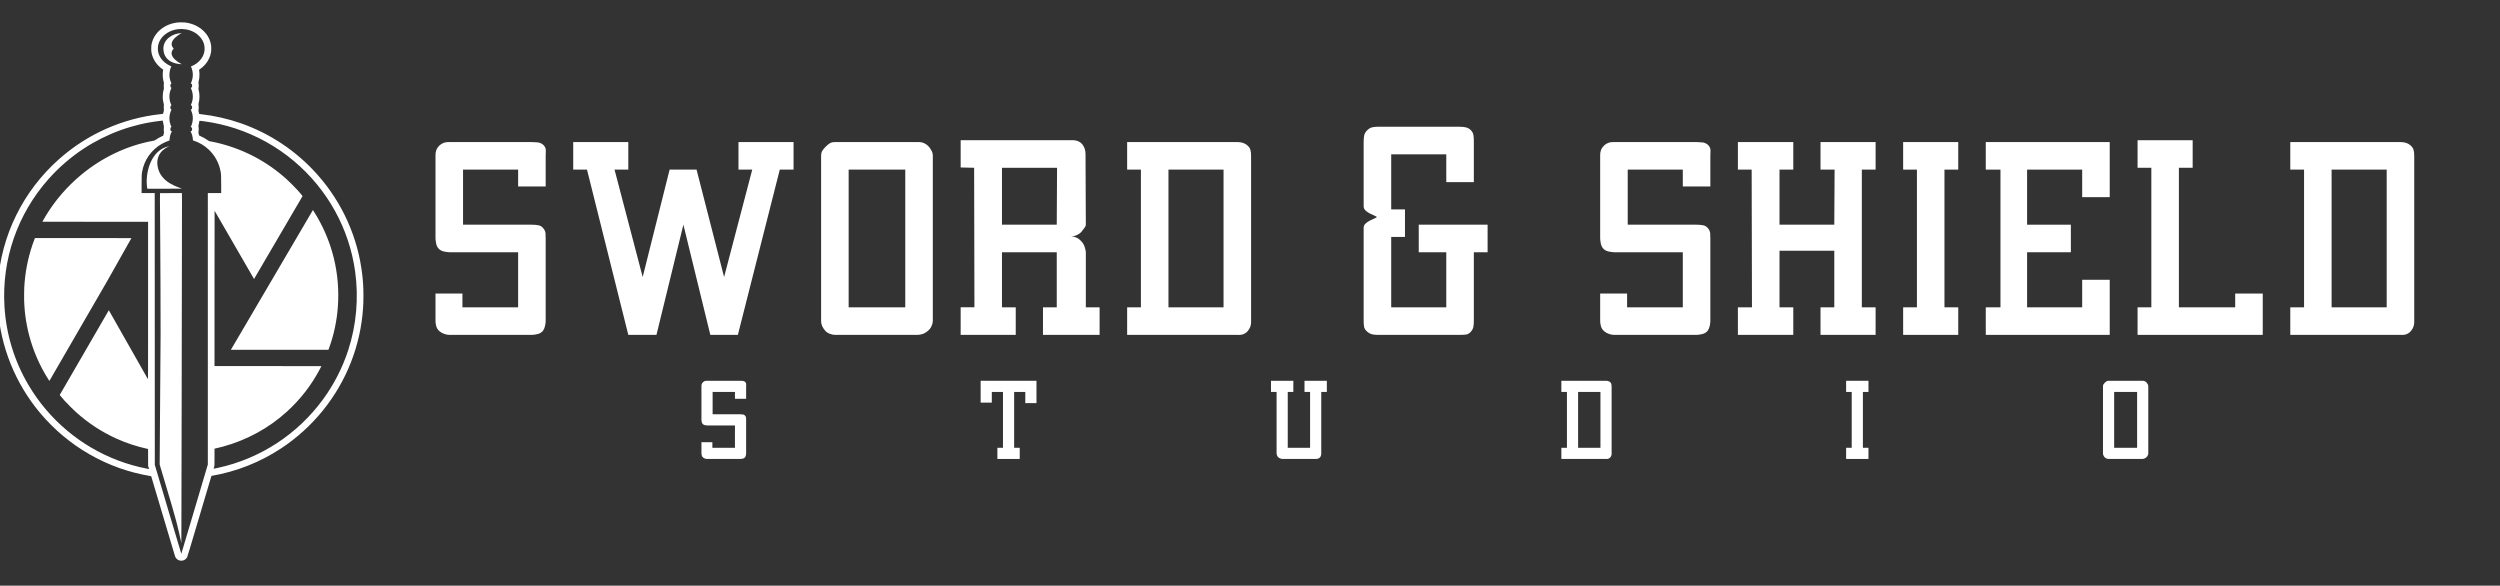
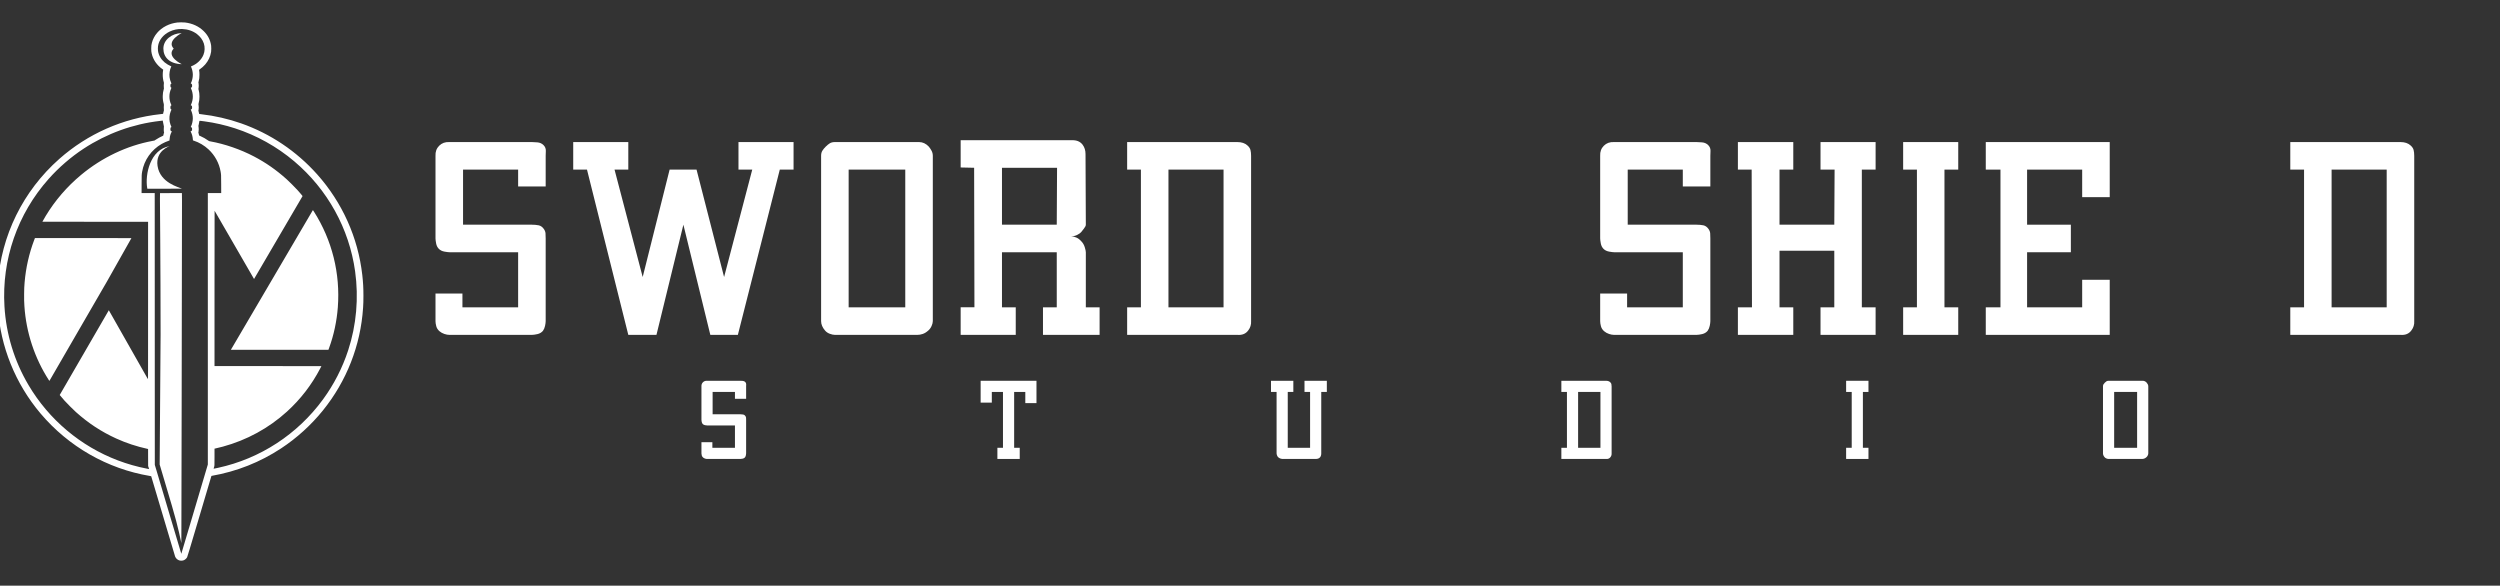
<svg xmlns="http://www.w3.org/2000/svg" width="100%" height="100%" viewBox="0 0 683 160" version="1.1" xml:space="preserve" style="fill-rule:evenodd;clip-rule:evenodd;stroke-linecap:round;stroke-linejoin:round;stroke-miterlimit:1.5;">
  <rect x="0" y="0" width="683" height="160" fill="#333333" stroke="none" />
  <g transform="matrix(0.025,0,0,0.025,-34.993,61.59)">
    <path id="path868" d="M3366.16,3662.49C3341.79,3656.89 3322.39,3640.63 3313.43,3618.28C3312.16,3615.1 3252.99,3416.53 3181.94,3177C3110.89,2937.47 3052.43,2741.15 3052.03,2740.72C3051.62,2740.28 3044.58,2738.8 3036.38,2737.42C2573.12,2659.56 2149.14,2417.14 1842.85,2055C1567.8,1729.81 1403.85,1324.08 1376.52,901C1371.1,817.034 1371.08,718.902 1376.48,637C1411.19,110.712 1651.71,-377.537 2048.96,-728.131C2358.33,-1001.17 2742.35,-1170.97 3152.46,-1216.07C3168.41,-1217.82 3181.57,-1219.34 3181.7,-1219.45C3181.83,-1219.55 3182.84,-1224.03 3183.94,-1229.4C3185.04,-1234.76 3187.29,-1243.76 3188.93,-1249.38C3191.6,-1258.54 3191.78,-1260.02 3190.68,-1263.56C3189.17,-1268.43 3189.13,-1312.06 3190.63,-1316.5C3191.43,-1318.87 3191.14,-1321.28 3189.25,-1328C3180.88,-1357.69 3177.43,-1385.21 3178.28,-1415.48C3179.07,-1443.6 3181.79,-1461.97 3188.84,-1486.91C3191.75,-1497.18 3191.77,-1497.4 3190.28,-1504.41C3188.52,-1512.75 3188.87,-1549.62 3190.76,-1554.2C3191.67,-1556.4 3191.42,-1558.44 3189.42,-1565.2C3181.27,-1592.82 3177.45,-1622.91 3178.27,-1653C3178.75,-1670.84 3179.41,-1677.88 3182.55,-1698.5L3183.16,-1702.5L3175.44,-1707.89C3114.24,-1750.6 3072.39,-1811.18 3057.57,-1878.5C3053.18,-1898.43 3052.46,-1906.18 3052.47,-1933.5C3052.47,-1961.51 3053.91,-1973.96 3059.61,-1996C3079.88,-2074.39 3136.74,-2141.8 3216.16,-2181.6C3254.29,-2200.7 3290.8,-2211.56 3337.46,-2217.66C3356.18,-2220.1 3403.11,-2220.11 3422.96,-2217.67C3503.43,-2207.78 3572.17,-2175.99 3625.33,-2124.07C3671.49,-2078.99 3698.11,-2027.08 3707.16,-1964.5C3709.14,-1950.77 3708.83,-1911.32 3706.62,-1897C3698.67,-1845.59 3677.32,-1799.81 3642.19,-1758.9C3626.47,-1740.6 3603.13,-1719.96 3582.1,-1705.76C3574.79,-1700.83 3574.74,-1700.76 3575.37,-1697.14C3578.51,-1679.05 3579.32,-1668.8 3579.35,-1646.5C3579.4,-1616.91 3577.12,-1598.43 3570.28,-1573L3567.72,-1563.5L3569.59,-1554.5C3572.26,-1541.68 3572.23,-1513.16 3569.54,-1500.36L3567.62,-1491.22L3570.23,-1481.86C3576.76,-1458.39 3579.41,-1437.27 3579.42,-1408.5C3579.42,-1379.72 3576.52,-1356.85 3569.81,-1333C3567.7,-1325.53 3567.7,-1325.47 3569.58,-1316.5C3572.29,-1303.53 3572.26,-1273.77 3569.53,-1262.61L3567.6,-1254.72L3570.72,-1242.11C3572.43,-1235.17 3574.35,-1226.93 3574.96,-1223.78C3576.28,-1217.09 3573.53,-1218.02 3600.96,-1215C3743.45,-1199.29 3896.13,-1164.27 4035.09,-1115.42C4353.43,-1003.52 4639.53,-811.718 4865.05,-559.001C5140.64,-250.179 5312.65,133.305 5358.92,541.999C5367.9,621.29 5371.28,683.225 5371.29,768.499C5371.29,825.317 5370.44,854.321 5367.43,900.499C5340.58,1311.22 5187.36,1702.23 4927.54,2023C4798.48,2182.33 4642.8,2323.58 4472.93,2435.46C4241.8,2587.68 3987.37,2688.55 3713.77,2736.42C3710.29,2737.03 3709.99,2737.39 3708.43,2742.78C3707.51,2745.93 3648.98,2943.35 3578.35,3181.5C3470.33,3545.71 3449.19,3616.01 3445.31,3624C3441.37,3632.11 3439.36,3634.82 3431.58,3642.54C3417.35,3656.64 3403.26,3662.72 3382.96,3663.52C3375.99,3663.79 3370.35,3663.45 3366.16,3662.49L3366.16,3662.49ZM3479.44,3258C3533.2,3076.78 3598.28,2857.34 3624.07,2770.36L3670.96,2612.22L3670.96,-354L3817.06,-354L3816.71,-450.75C3816.33,-555.549 3816.39,-554.171 3810.39,-589C3794.6,-680.659 3747.89,-766.409 3678.66,-830.851C3632.73,-873.597 3576.49,-907.004 3518.46,-925.999C3512.96,-927.799 3508.38,-929.327 3508.29,-929.393C3508.19,-929.459 3507.61,-935.81 3507,-943.507C3504.9,-970.026 3498.05,-995.833 3487.37,-1017.44C3484.4,-1023.47 3481.96,-1028.54 3481.96,-1028.7C3481.96,-1028.87 3483.24,-1029 3484.81,-1029C3488.16,-1029 3493.41,-1032.33 3496.37,-1036.32C3498.12,-1038.67 3498.52,-1040.89 3498.81,-1049.77C3499,-1055.77 3498.67,-1062.02 3498.05,-1064.11C3496.75,-1068.44 3491.05,-1073.83 3486.88,-1074.67C3485.27,-1074.99 3483.96,-1075.35 3483.96,-1075.47C3483.96,-1075.59 3485.77,-1079.39 3487.98,-1083.91C3499.25,-1106.98 3506.96,-1142.15 3506.96,-1170.5C3506.96,-1198.84 3499.25,-1234.02 3487.98,-1257.09C3485.77,-1261.61 3483.96,-1265.69 3483.96,-1266.15C3483.96,-1266.62 3485.07,-1267 3486.43,-1267C3489.54,-1267 3495.84,-1272.46 3497.61,-1276.7C3499.42,-1281.04 3499.41,-1298.98 3497.61,-1303.33C3495.94,-1307.31 3490.68,-1311.91 3486.91,-1312.66L3484.12,-1313.22L3487.65,-1320.86C3499.8,-1347.16 3506.97,-1379.49 3506.97,-1407.98C3506.97,-1437.18 3500.05,-1469.14 3488.35,-1493.98C3485.82,-1499.35 3484.34,-1503.62 3484.93,-1503.82C3490.02,-1505.52 3494.63,-1509.11 3496.67,-1512.96C3498.64,-1516.68 3498.97,-1518.77 3498.95,-1527.41C3498.92,-1541.7 3495.3,-1548.67 3486.95,-1550.51L3484.02,-1551.15L3486.36,-1555.82C3499.01,-1581.02 3506.99,-1615.89 3506.97,-1645.97C3506.94,-1674.46 3500.35,-1705.58 3489.03,-1730.53C3487.34,-1734.26 3486.07,-1737.42 3486.22,-1737.55C3486.36,-1737.67 3490.52,-1739.44 3495.47,-1741.46C3553.56,-1765.25 3601.93,-1811.91 3622.79,-1864.27C3630.96,-1884.78 3634.86,-1903.45 3635.68,-1926.01C3637.27,-1969.85 3624.63,-2009.1 3596.69,-2047C3587.89,-2058.95 3564.45,-2082.35 3551.97,-2091.66C3505.89,-2126.03 3451.14,-2144.62 3389.97,-2146.66C3340.44,-2148.32 3294.49,-2138.67 3251.47,-2117.57C3182.01,-2083.51 3135.96,-2024.92 3126.44,-1958.5C3124.58,-1945.51 3124.58,-1919.18 3126.44,-1906.82C3133.64,-1859.08 3159.03,-1815.31 3198.97,-1781.76C3216.8,-1766.79 3245.58,-1749.33 3266.22,-1740.96C3269.39,-1739.68 3271.97,-1738.25 3271.97,-1737.78C3271.97,-1737.32 3270.8,-1734.62 3269.36,-1731.78C3254.95,-1703.34 3247.56,-1654.76 3252.43,-1620.5C3255.68,-1597.68 3262.45,-1574.01 3270.1,-1558.77C3274.48,-1550.03 3274.49,-1550 3272.55,-1550C3270.51,-1550 3265.16,-1545.26 3263.44,-1541.93C3261.21,-1537.62 3261.41,-1517.63 3263.72,-1513.02C3265.25,-1509.99 3269.98,-1505.83 3273.08,-1504.8C3273.64,-1504.61 3271.87,-1499.52 3269.15,-1493.48C3257.01,-1466.51 3251.03,-1438.65 3250.99,-1408.92C3250.95,-1378.59 3257.49,-1347.98 3269.48,-1322.33L3273.82,-1313.04L3270.01,-1310.9C3263.57,-1307.28 3261.97,-1303.1 3261.97,-1289.85C3261.97,-1280.69 3262.34,-1277.79 3263.82,-1274.98C3265.47,-1271.89 3270.14,-1267.78 3273.14,-1266.78C3273.8,-1266.56 3273.24,-1264.49 3271.72,-1261.46C3270.34,-1258.73 3267.19,-1251.33 3264.72,-1245C3251.05,-1210.02 3247.4,-1169.09 3254.6,-1131.5C3257.92,-1114.12 3265.05,-1092.51 3271.75,-1079.44L3273.72,-1075.59L3269.53,-1072.93C3263.28,-1068.97 3261.97,-1065.34 3261.97,-1051.94C3261.97,-1041.77 3262.21,-1040.27 3264.44,-1036.47C3266.95,-1032.18 3271.86,-1029 3275.96,-1029C3277.16,-1029 3277.97,-1028.66 3277.76,-1028.25C3266.12,-1005.23 3260.91,-991.487 3256.99,-973.5C3254.43,-961.728 3252.05,-943.041 3252,-934.332L3251.97,-928.164L3243.72,-925.458C3221.22,-918.076 3188.28,-903.366 3167.16,-891.272C3053.74,-826.314 2974.72,-714.175 2953.09,-587.5C2947.6,-555.283 2947.6,-555.469 2947.22,-451.256L2946.87,-354.013L3018.67,-353.756L3090.47,-353.5L3091.47,2616.5L3112.58,2687C3124.19,2725.78 3189.2,2944.59 3257.04,3173.24C3324.88,3401.9 3380.68,3588.65 3381.05,3588.24C3381.42,3587.84 3425.7,3439.22 3479.45,3258L3479.44,3258ZM3380.85,3469.73C3380.46,3468.91 3351.41,3307.69 3277.64,3061.03L3144.57,2612.55L3154.7,1191.53C3154.45,409.962 3147.18,-256.275 3147.62,-289L3148.43,-352.952L3387.57,-354L3388.54,-272.404C3388.18,-144.529 3386.54,1121.42 3384.9,1939C3381.66,3558.96 3381.89,3471.89 3380.85,3469.73ZM3028.32,2659.25C3027.94,2657.74 3025.57,2650.43 3023.05,2643L3018.46,2629.5L3017.91,2443.03L3015.69,2442.54C2891.96,2415.4 2778.47,2377.9 2668.96,2327.97C2506.76,2254 2365.07,2160.99 2229.46,2039.47C2201.42,2014.33 2129.25,1942 2104.28,1914C2080.75,1887.62 2051.89,1853.75 2052.23,1852.92C2054.24,1847.98 2588.45,926.117 2588.97,926.69C2589.36,927.136 2685.2,1096.03 2801.94,1302C2918.67,1507.98 3015.03,1677.85 3016.06,1679.5C3017.89,1682.43 3017.93,1663.51 3017.95,821.25L3017.97,-40L2440.46,-40C2122.84,-40 1862.96,-40.266 1862.96,-40.591C1862.96,-41.734 1886.47,-82.733 1899.32,-104C2001.19,-272.613 2132.47,-424.936 2285.46,-552.069C2514.81,-742.653 2786.38,-871.827 3067.19,-923.913L3087.92,-927.758L3103.19,-937.73C3126.94,-953.239 3152.53,-967.185 3177.64,-978.313L3183.83,-981.053L3184.96,-986.776C3185.58,-989.924 3187.63,-998.055 3189.53,-1004.84L3192.97,-1017.19L3191.22,-1023.34C3189.8,-1028.36 3189.48,-1033.65 3189.47,-1052C3189.47,-1066.25 3189.89,-1075.86 3190.62,-1078.2C3191.62,-1081.42 3191.4,-1083.16 3188.89,-1091.7C3185.41,-1103.53 3181.48,-1122.98 3179.89,-1136.24L3178.72,-1145.98L3175.09,-1145.46C3173.09,-1145.18 3161.56,-1143.82 3149.46,-1142.44C2852.52,-1108.73 2566.53,-1004.84 2313.26,-838.681C2174.69,-747.772 2042.99,-633.904 1931.38,-508.5C1590.35,-125.321 1417.73,372.831 1448.5,885C1466.79,1189.44 1556.4,1482.53 1711.29,1744.5C1934.11,2121.38 2280,2412.9 2687.96,2567.66C2790.67,2606.63 2895.29,2636.35 3005.46,2657.87C3030.51,2662.76 3029.17,2662.68 3028.32,2659.25ZM1933.36,1690.38C1778.05,1449.71 1685.78,1170.55 1666.51,883C1663.37,836.18 1662.69,808.134 1663.27,748.5C1663.82,691.274 1664.76,668.867 1668.51,624C1681.9,463.588 1717.66,305.337 1773.74,158.255L1781.46,138.009L2308.71,138.009C2598.7,138.009 2835.96,138.231 2835.96,138.508C2835.96,139.634 2573.3,605.263 2567.45,614.505C2563.97,620.005 2421.54,865.93 2250.95,1161.01C2080.36,1456.08 1940.4,1697.9 1939.93,1698.39C1939.46,1698.89 1936.57,1695.37 1933.36,1690.39L1933.36,1690.38ZM3783.46,2648.51C4242.73,2548.64 4650.91,2282.32 4929.91,1900.5C5049.01,1737.51 5141.78,1556.53 5204.42,1365C5294.67,1089.02 5320.86,791.667 5280.45,501.805C5215.21,33.937 4979.68,-392.087 4615.96,-700.098C4426.07,-860.905 4203.73,-984.78 3967.46,-1061.41C3859.48,-1096.43 3745.88,-1122.36 3634.46,-1137.41C3590.99,-1143.28 3579.83,-1144.41 3578.97,-1143.02C3578.56,-1142.35 3577.91,-1138.39 3577.53,-1134.23C3576.72,-1125.29 3574.03,-1111.47 3570.32,-1097.23L3567.64,-1086.96L3569.55,-1078.73C3572.35,-1066.67 3572.16,-1034.92 3569.22,-1023.6L3567.17,-1015.71L3569.66,-1007.1C3571.04,-1002.37 3572.92,-994.987 3573.85,-990.693L3575.53,-982.887L3587.5,-977.601C3618.44,-963.929 3650.53,-945.671 3676.5,-926.959C3684.34,-921.311 3684.84,-921.112 3696.5,-919.013C3857.1,-890.106 4028.64,-830.854 4176.35,-753.273C4306.18,-685.085 4418.57,-606.648 4531.46,-505.447C4559.49,-480.317 4627.45,-412.205 4653.64,-383C4680.23,-353.334 4706.56,-322.108 4706.15,-320.709C4705.18,-317.364 4176.52,585.952 4175.92,585.295C4175.52,584.858 4078.56,417.1 3960.45,212.5C3842.35,7.9 3745.32,-159.927 3744.84,-160.45C3744.34,-160.995 3743.96,200.556 3743.96,687.8L3743.96,1537L4327.96,1537C4649.16,1537 4911.96,1537.24 4911.96,1537.54C4911.96,1537.84 4906.39,1548.75 4899.59,1561.8C4805.82,1741.54 4684.26,1899.36 4535.46,2034.5C4336.52,2215.19 4097.23,2345.89 3834.46,2417.38C3811.12,2423.73 3762.81,2435.58 3750.21,2438.04L3743.96,2439.26L3743.93,2530.88C3743.9,2631.72 3744.29,2625.12 3737.44,2645.58C3735.52,2651.33 3733.95,2656.62 3733.95,2657.35C3733.95,2658.9 3743.59,2657.17 3783.45,2648.51L3783.46,2648.51ZM3925.17,1354.75C3932.59,1341.53 4817.48,-165.726 4818.48,-166.82C4819.43,-167.876 4821.87,-164.677 4830.67,-150.82C5029.33,162.124 5119.53,524.086 5091.4,895.5C5079.95,1046.68 5047.5,1198.35 4997.21,1335.75L4988.7,1359L3922.79,1359L3925.17,1354.75Z" style="fill:white;fill-rule:nonzero;" />
    <g transform="matrix(13.607,0,0,12.582,-3142.03,-2580.4)">
      <path d="M464.992,51.469C464.992,43.913 471.73,38.22 479.707,38.04C479.707,38.04 467.251,44.696 473.273,51.482C467.072,58.47 479.774,65.026 479.774,65.026C469.994,64.766 464.992,59.025 464.992,51.469Z" style="fill:white;" />
    </g>
    <g transform="matrix(12.085,0,0,12.085,-2384.76,-2469.23)">
      <path d="M477.715,171.091C471.088,171.091 451.429,171.116 446.378,171.116C446.354,170.992 446.33,170.868 446.308,170.742C444.097,158.189 448.984,135.492 466.56,132.625C466.56,132.625 453.557,136.77 455.618,150.527C457.94,166.032 475.345,169.829 477.715,171.091Z" style="fill:white;stroke:black;stroke-opacity:0;stroke-width:3.25px;" />
    </g>
  </g>
  <g transform="matrix(1.13,0,0,1.13,-68.501,44.746)">
    <path d="M172.571,1.408L172.571,14.726L189.218,14.726C189.81,14.726 190.353,14.776 190.846,14.874C191.339,14.973 191.759,15.269 192.104,15.762C192.351,16.108 192.486,16.465 192.511,16.835C192.536,17.205 192.548,17.612 192.548,18.056L192.548,38.033C192.548,38.329 192.499,38.712 192.4,39.18C192.301,39.649 192.129,40.056 191.882,40.401C191.537,40.796 191.093,41.055 190.55,41.178C190.008,41.301 189.564,41.363 189.218,41.363L169.241,41.363C168.896,41.363 168.501,41.29 168.057,41.143C167.613,40.996 167.219,40.776 166.873,40.482C166.479,40.139 166.22,39.735 166.096,39.27C165.973,38.805 165.911,38.401 165.911,38.058L165.911,31.374L172.423,31.374L172.423,34.704L185.889,34.704L185.889,21.386L169.315,21.386C169.068,21.386 168.661,21.336 168.094,21.238C167.527,21.139 167.071,20.917 166.725,20.572C166.38,20.226 166.158,19.782 166.059,19.24C165.961,18.697 165.911,18.303 165.911,18.056L165.911,-1.921C165.862,-2.908 166.158,-3.722 166.799,-4.363C167.441,-5.004 168.254,-5.3 169.241,-5.251L189.218,-5.251C189.514,-5.251 189.958,-5.226 190.55,-5.177C191.142,-5.128 191.635,-4.906 192.03,-4.511C192.425,-4.117 192.61,-3.648 192.585,-3.105C192.56,-2.563 192.548,-2.168 192.548,-1.921L192.548,5.478L185.889,5.478L185.889,1.408L172.571,1.408Z" style="fill:white;fill-rule:nonzero;" />
-     <path d="M216.003,27.379L222.514,1.408L229.025,1.408L235.684,27.379L242.492,1.408L239.162,1.408L239.162,-5.251L252.48,-5.251L252.48,1.408L249.151,1.408L239.014,41.363L232.355,41.363L225.844,14.726L219.332,41.363L212.525,41.363L202.537,1.408L199.207,1.408L199.207,-5.251L212.525,-5.251L212.525,1.408L209.196,1.408L216.003,27.379Z" style="fill:white;fill-rule:nonzero;" />
+     <path d="M216.003,27.379L222.514,1.408L229.025,1.408L235.684,27.379L242.492,1.408L239.162,1.408L239.162,-5.251L252.48,-5.251L252.48,1.408L249.151,1.408L239.014,41.363L232.355,41.363L225.844,14.726L219.332,41.363L212.525,41.363L202.537,1.408L199.207,1.408L199.207,-5.251L212.525,-5.251L212.525,1.408L209.196,1.408Z" style="fill:white;fill-rule:nonzero;" />
    <path d="M262.469,41.363C262.124,41.363 261.717,41.277 261.248,41.104C260.779,40.931 260.397,40.672 260.101,40.327C259.46,39.587 259.139,38.823 259.139,38.033L259.139,-1.921C259.139,-2.415 259.238,-2.822 259.435,-3.142C259.633,-3.463 259.904,-3.796 260.249,-4.141C260.595,-4.486 260.927,-4.758 261.248,-4.955C261.569,-5.152 261.976,-5.251 262.469,-5.251L282.816,-5.251C283.704,-5.251 284.493,-4.881 285.184,-4.141C285.431,-3.845 285.653,-3.512 285.85,-3.142C286.047,-2.772 286.146,-2.365 286.146,-1.921L286.146,38.033C286.146,38.379 286.047,38.773 285.85,39.217C285.653,39.661 285.381,40.031 285.036,40.327C284.592,40.722 284.148,40.993 283.704,41.141C283.26,41.289 282.841,41.363 282.446,41.363L262.469,41.363ZM265.798,34.704L279.487,34.704L279.487,1.408L265.798,1.408L265.798,34.704Z" style="fill:white;fill-rule:nonzero;" />
    <path d="M302.868,14.726L316.112,14.726L316.186,0.964L302.868,0.964L302.868,14.726ZM319.59,17.538C320.576,17.587 321.39,17.982 322.031,18.722C322.426,19.116 322.709,19.597 322.882,20.165C323.055,20.732 323.141,21.139 323.141,21.386L323.141,34.704L326.471,34.704L326.471,41.363L312.782,41.363L312.782,34.704L316.112,34.704L316.112,21.386L302.868,21.386L302.868,34.704L306.197,34.704L306.197,41.363L292.879,41.363L292.879,34.691L296.209,34.691L296.136,0.964L292.879,0.891L292.879,-5.695L319.746,-5.695C320.877,-5.744 321.738,-5.399 322.33,-4.659C322.821,-4.018 323.067,-3.253 323.067,-2.365L323.141,14.726C323.141,14.973 322.993,15.281 322.697,15.651C322.401,16.021 322.179,16.305 322.031,16.502C321.883,16.699 321.575,16.921 321.106,17.168C320.638,17.415 320.132,17.538 319.59,17.538Z" style="fill:white;fill-rule:nonzero;" />
    <path d="M359.766,41.363L333.13,41.363L333.13,34.704L336.459,34.704L336.459,1.408L333.13,1.408L333.13,-5.251L359.766,-5.251C360.802,-5.251 361.616,-4.98 362.208,-4.437C362.603,-4.092 362.849,-3.722 362.948,-3.327C363.047,-2.933 363.096,-2.464 363.096,-1.921L363.096,38.033C363.145,38.872 362.923,39.612 362.43,40.253C361.838,41.092 360.95,41.462 359.766,41.363ZM343.119,1.408L343.119,34.704L356.437,34.704L356.437,1.408L343.119,1.408Z" style="fill:white;fill-rule:nonzero;" />
-     <path d="M393.642,41.363C393.148,41.363 392.704,41.314 392.31,41.215C391.915,41.116 391.521,40.894 391.126,40.549C390.731,40.204 390.497,39.834 390.423,39.439C390.349,39.045 390.312,38.576 390.312,38.033L390.312,15.466C390.312,15.072 390.472,14.726 390.793,14.43C391.114,14.134 391.484,13.888 391.903,13.691C392.322,13.493 392.692,13.321 393.013,13.173C393.333,13.025 393.494,12.926 393.494,12.877C393.494,12.827 393.333,12.729 393.013,12.581C392.692,12.433 392.322,12.26 391.903,12.063C391.484,11.865 391.114,11.619 390.793,11.323C390.472,11.027 390.312,10.682 390.312,10.287L390.312,-5.251C390.312,-5.794 390.349,-6.299 390.423,-6.768C390.497,-7.236 390.731,-7.668 391.126,-8.063C391.521,-8.457 391.915,-8.704 392.31,-8.803C392.704,-8.901 393.148,-8.951 393.642,-8.951L413.619,-8.951C414.112,-8.951 414.581,-8.901 415.025,-8.803C415.469,-8.704 415.863,-8.482 416.209,-8.137C416.554,-7.791 416.764,-7.421 416.838,-7.027C416.912,-6.632 416.949,-6.164 416.949,-5.621L416.949,4.442L410.289,4.442L410.289,-2.291L396.971,-2.291L396.971,11.027L400.301,11.027L400.301,17.686L396.971,17.686L396.971,34.704L410.289,34.704L410.289,21.386L403.63,21.386L403.63,14.726L420.278,14.726L420.278,21.386L416.949,21.386L416.949,38.033C416.949,38.576 416.912,39.045 416.838,39.439C416.764,39.834 416.554,40.228 416.209,40.623C415.863,41.018 415.469,41.24 415.025,41.289C414.581,41.338 414.112,41.363 413.619,41.363L393.642,41.363Z" style="fill:white;fill-rule:nonzero;" />
    <path d="M454.153,1.408L454.153,14.726L470.801,14.726C471.393,14.726 471.936,14.776 472.429,14.874C472.922,14.973 473.342,15.269 473.687,15.762C473.933,16.108 474.069,16.465 474.094,16.835C474.118,17.205 474.131,17.612 474.131,18.056L474.131,38.033C474.131,38.329 474.081,38.712 473.983,39.18C473.884,39.649 473.711,40.056 473.465,40.401C473.12,40.796 472.676,41.055 472.133,41.178C471.59,41.301 471.146,41.363 470.801,41.363L450.824,41.363C450.478,41.363 450.084,41.29 449.64,41.143C449.196,40.996 448.801,40.776 448.456,40.482C448.061,40.139 447.802,39.735 447.679,39.27C447.556,38.805 447.494,38.401 447.494,38.058L447.494,31.374L454.005,31.374L454.005,34.704L467.472,34.704L467.472,21.386L450.898,21.386C450.651,21.386 450.244,21.336 449.677,21.238C449.11,21.139 448.653,20.917 448.308,20.572C447.963,20.226 447.741,19.782 447.642,19.24C447.544,18.697 447.494,18.303 447.494,18.056L447.494,-1.921C447.445,-2.908 447.741,-3.722 448.382,-4.363C449.023,-5.004 449.837,-5.3 450.824,-5.251L470.801,-5.251C471.097,-5.251 471.541,-5.226 472.133,-5.177C472.725,-5.128 473.218,-4.906 473.613,-4.511C474.007,-4.117 474.192,-3.648 474.168,-3.105C474.143,-2.563 474.131,-2.168 474.131,-1.921L474.131,5.478L467.472,5.478L467.472,1.408L454.153,1.408Z" style="fill:white;fill-rule:nonzero;" />
    <path d="M494.182,34.704L494.182,41.363L480.79,41.363L480.79,34.704L484.193,34.704L484.119,1.408L480.79,1.408L480.79,-5.251L494.182,-5.251L494.182,1.408L490.853,1.408L490.853,14.726L504.097,14.726L504.171,1.408L500.767,1.408L500.767,-5.251L514.086,-5.251L514.086,1.408L510.756,1.408L510.756,34.704L514.086,34.704L514.086,41.363L500.767,41.363L500.767,34.704L504.097,34.704L504.097,21.016L490.853,21.016L490.853,34.704L494.182,34.704Z" style="fill:white;fill-rule:nonzero;" />
    <path d="M530.733,1.408L530.733,34.704L534.063,34.704L534.063,41.363L520.745,41.363L520.745,34.704L524.074,34.704L524.074,1.408L520.745,1.408L520.745,-5.251L534.063,-5.251L534.063,1.408L530.733,1.408Z" style="fill:white;fill-rule:nonzero;" />
    <path d="M570.688,28.045L570.688,41.363L540.722,41.363L540.722,34.704L544.274,34.704L544.274,1.408L540.722,1.408L540.722,-5.251L570.688,-5.251L570.688,8.067L564.029,8.067L564.029,1.408L550.711,1.408L550.711,14.726L561.292,14.726L561.292,21.386L550.711,21.386L550.711,34.704L564.029,34.704L564.029,28.045L570.688,28.045Z" style="fill:white;fill-rule:nonzero;" />
-     <path d="M607.684,31.374L607.684,41.363L577.421,41.363L577.421,34.704L580.751,34.704L580.751,0.964L577.421,0.964L577.421,-5.695L590.74,-5.695L590.74,0.964L587.41,0.964L587.41,34.704L601.024,34.704L601.024,31.374L607.684,31.374Z" style="fill:white;fill-rule:nonzero;" />
    <path d="M640.979,41.363L614.343,41.363L614.343,34.704L617.672,34.704L617.672,1.408L614.343,1.408L614.343,-5.251L640.979,-5.251C642.015,-5.251 642.829,-4.98 643.421,-4.437C643.816,-4.092 644.062,-3.722 644.161,-3.327C644.259,-2.933 644.309,-2.464 644.309,-1.921L644.309,38.033C644.358,38.872 644.136,39.612 643.643,40.253C643.051,41.092 642.163,41.462 640.979,41.363ZM624.331,1.408L624.331,34.704L637.65,34.704L637.65,1.408L624.331,1.408Z" style="fill:white;fill-rule:nonzero;" />
    <path d="M232.91,55.163L232.91,60.563L239.66,60.563C239.9,60.563 240.12,60.583 240.32,60.623C240.52,60.663 240.69,60.783 240.83,60.983C240.93,61.123 240.985,61.268 240.995,61.418C241.005,61.568 241.01,61.733 241.01,61.913L241.01,70.013C241.01,70.133 240.99,70.288 240.95,70.478C240.91,70.668 240.84,70.833 240.74,70.973C240.6,71.133 240.42,71.238 240.2,71.288C239.98,71.338 239.8,71.363 239.66,71.363L231.56,71.363C231.42,71.363 231.26,71.333 231.08,71.274C230.9,71.214 230.74,71.125 230.6,71.006C230.44,70.867 230.335,70.703 230.285,70.514C230.235,70.326 230.21,70.162 230.21,70.023L230.21,67.313L232.85,67.313L232.85,68.663L238.31,68.663L238.31,63.263L231.59,63.263C231.49,63.263 231.325,63.243 231.095,63.203C230.865,63.163 230.68,63.073 230.54,62.933C230.4,62.793 230.31,62.613 230.27,62.393C230.23,62.173 230.21,62.013 230.21,61.913L230.21,53.813C230.19,53.413 230.31,53.083 230.57,52.823C230.83,52.563 231.16,52.443 231.56,52.463L239.66,52.463C239.78,52.463 239.96,52.473 240.2,52.493C240.44,52.513 240.64,52.603 240.8,52.763C240.96,52.923 241.035,53.113 241.025,53.333C241.015,53.553 241.01,53.713 241.01,53.813L241.01,56.813L238.31,56.813L238.31,55.163L232.91,55.163Z" style="fill:white;fill-rule:nonzero;" />
    <path d="M305.81,55.163L305.81,68.663L307.16,68.663L307.16,71.363L301.76,71.363L301.76,68.663L303.11,68.663L303.11,55.163L300.41,55.163L300.41,57.743L297.71,57.743L297.71,52.463L311.21,52.463L311.21,57.863L308.51,57.863L308.51,55.163L305.81,55.163Z" style="fill:white;fill-rule:nonzero;" />
    <path d="M378.71,71.363C378.93,71.363 379.13,71.333 379.31,71.273C379.49,71.213 379.65,71.103 379.79,70.943C379.97,70.703 380.06,70.393 380.06,70.013L380.06,55.163L381.41,55.163L381.41,52.463L376.01,52.463L376.01,55.163L377.36,55.163L377.36,68.663L371.96,68.663L371.96,55.163L373.31,55.163L373.31,52.463L367.91,52.463L367.91,55.163L369.26,55.163L369.26,70.013C369.26,70.133 369.295,70.293 369.365,70.493C369.435,70.693 369.54,70.853 369.68,70.973C369.82,71.093 369.985,71.188 370.175,71.258C370.365,71.328 370.51,71.363 370.61,71.363L378.71,71.363Z" style="fill:white;fill-rule:nonzero;" />
    <path d="M448.91,71.363L438.11,71.363L438.11,68.663L439.46,68.663L439.46,55.163L438.11,55.163L438.11,52.463L448.91,52.463C449.33,52.463 449.66,52.573 449.9,52.793C450.06,52.933 450.16,53.083 450.2,53.243C450.24,53.403 450.26,53.593 450.26,53.813L450.26,70.013C450.28,70.353 450.19,70.653 449.99,70.913C449.75,71.253 449.39,71.403 448.91,71.363ZM442.16,55.163L442.16,68.663L447.56,68.663L447.56,55.163L442.16,55.163Z" style="fill:white;fill-rule:nonzero;" />
    <path d="M511.01,55.163L511.01,68.663L512.36,68.663L512.36,71.363L506.96,71.363L506.96,68.663L508.31,68.663L508.31,55.163L506.96,55.163L506.96,52.463L512.36,52.463L512.36,55.163L511.01,55.163Z" style="fill:white;fill-rule:nonzero;" />
    <path d="M570.41,71.363C570.27,71.363 570.105,71.328 569.915,71.258C569.725,71.188 569.57,71.083 569.45,70.943C569.19,70.643 569.06,70.333 569.06,70.013L569.06,53.813C569.06,53.613 569.1,53.448 569.18,53.318C569.26,53.188 569.37,53.053 569.51,52.913C569.65,52.773 569.785,52.663 569.915,52.583C570.045,52.503 570.21,52.463 570.41,52.463L578.66,52.463C579.02,52.463 579.34,52.613 579.62,52.913C579.72,53.033 579.81,53.168 579.89,53.318C579.97,53.468 580.01,53.633 580.01,53.813L580.01,70.013C580.01,70.153 579.97,70.313 579.89,70.493C579.81,70.673 579.7,70.823 579.56,70.943C579.38,71.103 579.2,71.213 579.02,71.273C578.84,71.333 578.67,71.363 578.51,71.363L570.41,71.363ZM571.76,68.663L577.31,68.663L577.31,55.163L571.76,55.163L571.76,68.663Z" style="fill:white;fill-rule:nonzero;" />
  </g>
</svg>